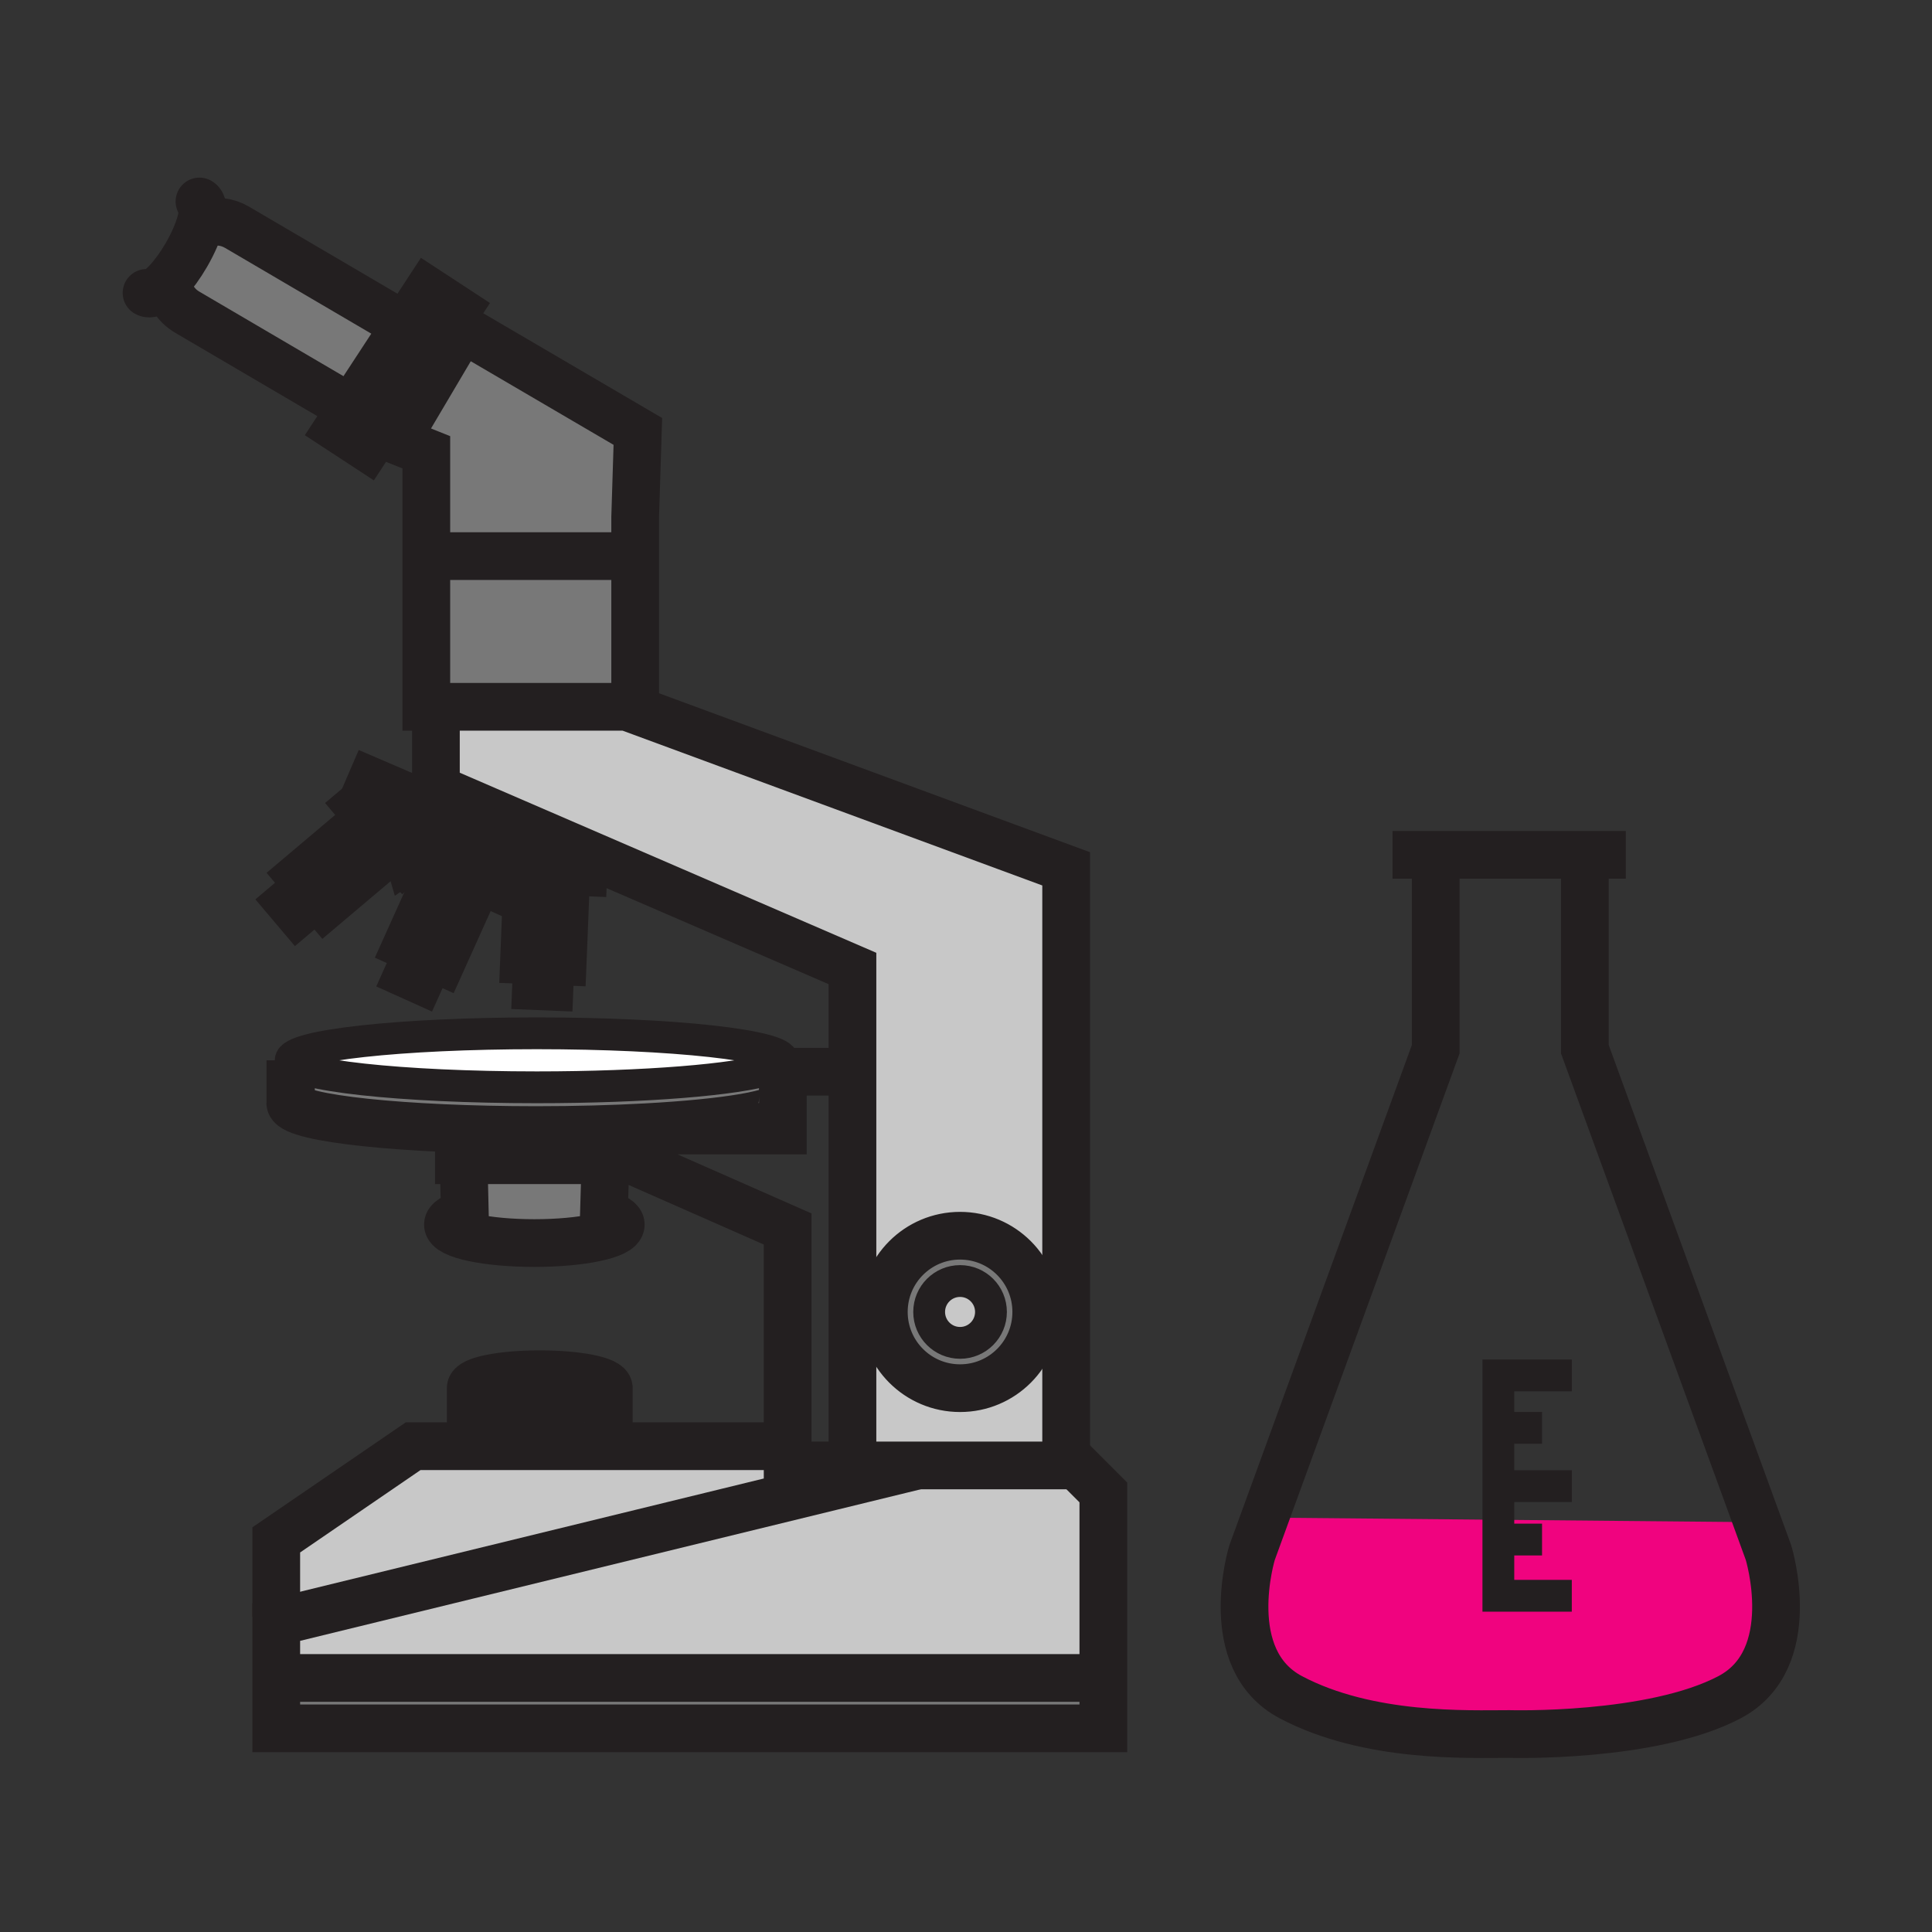
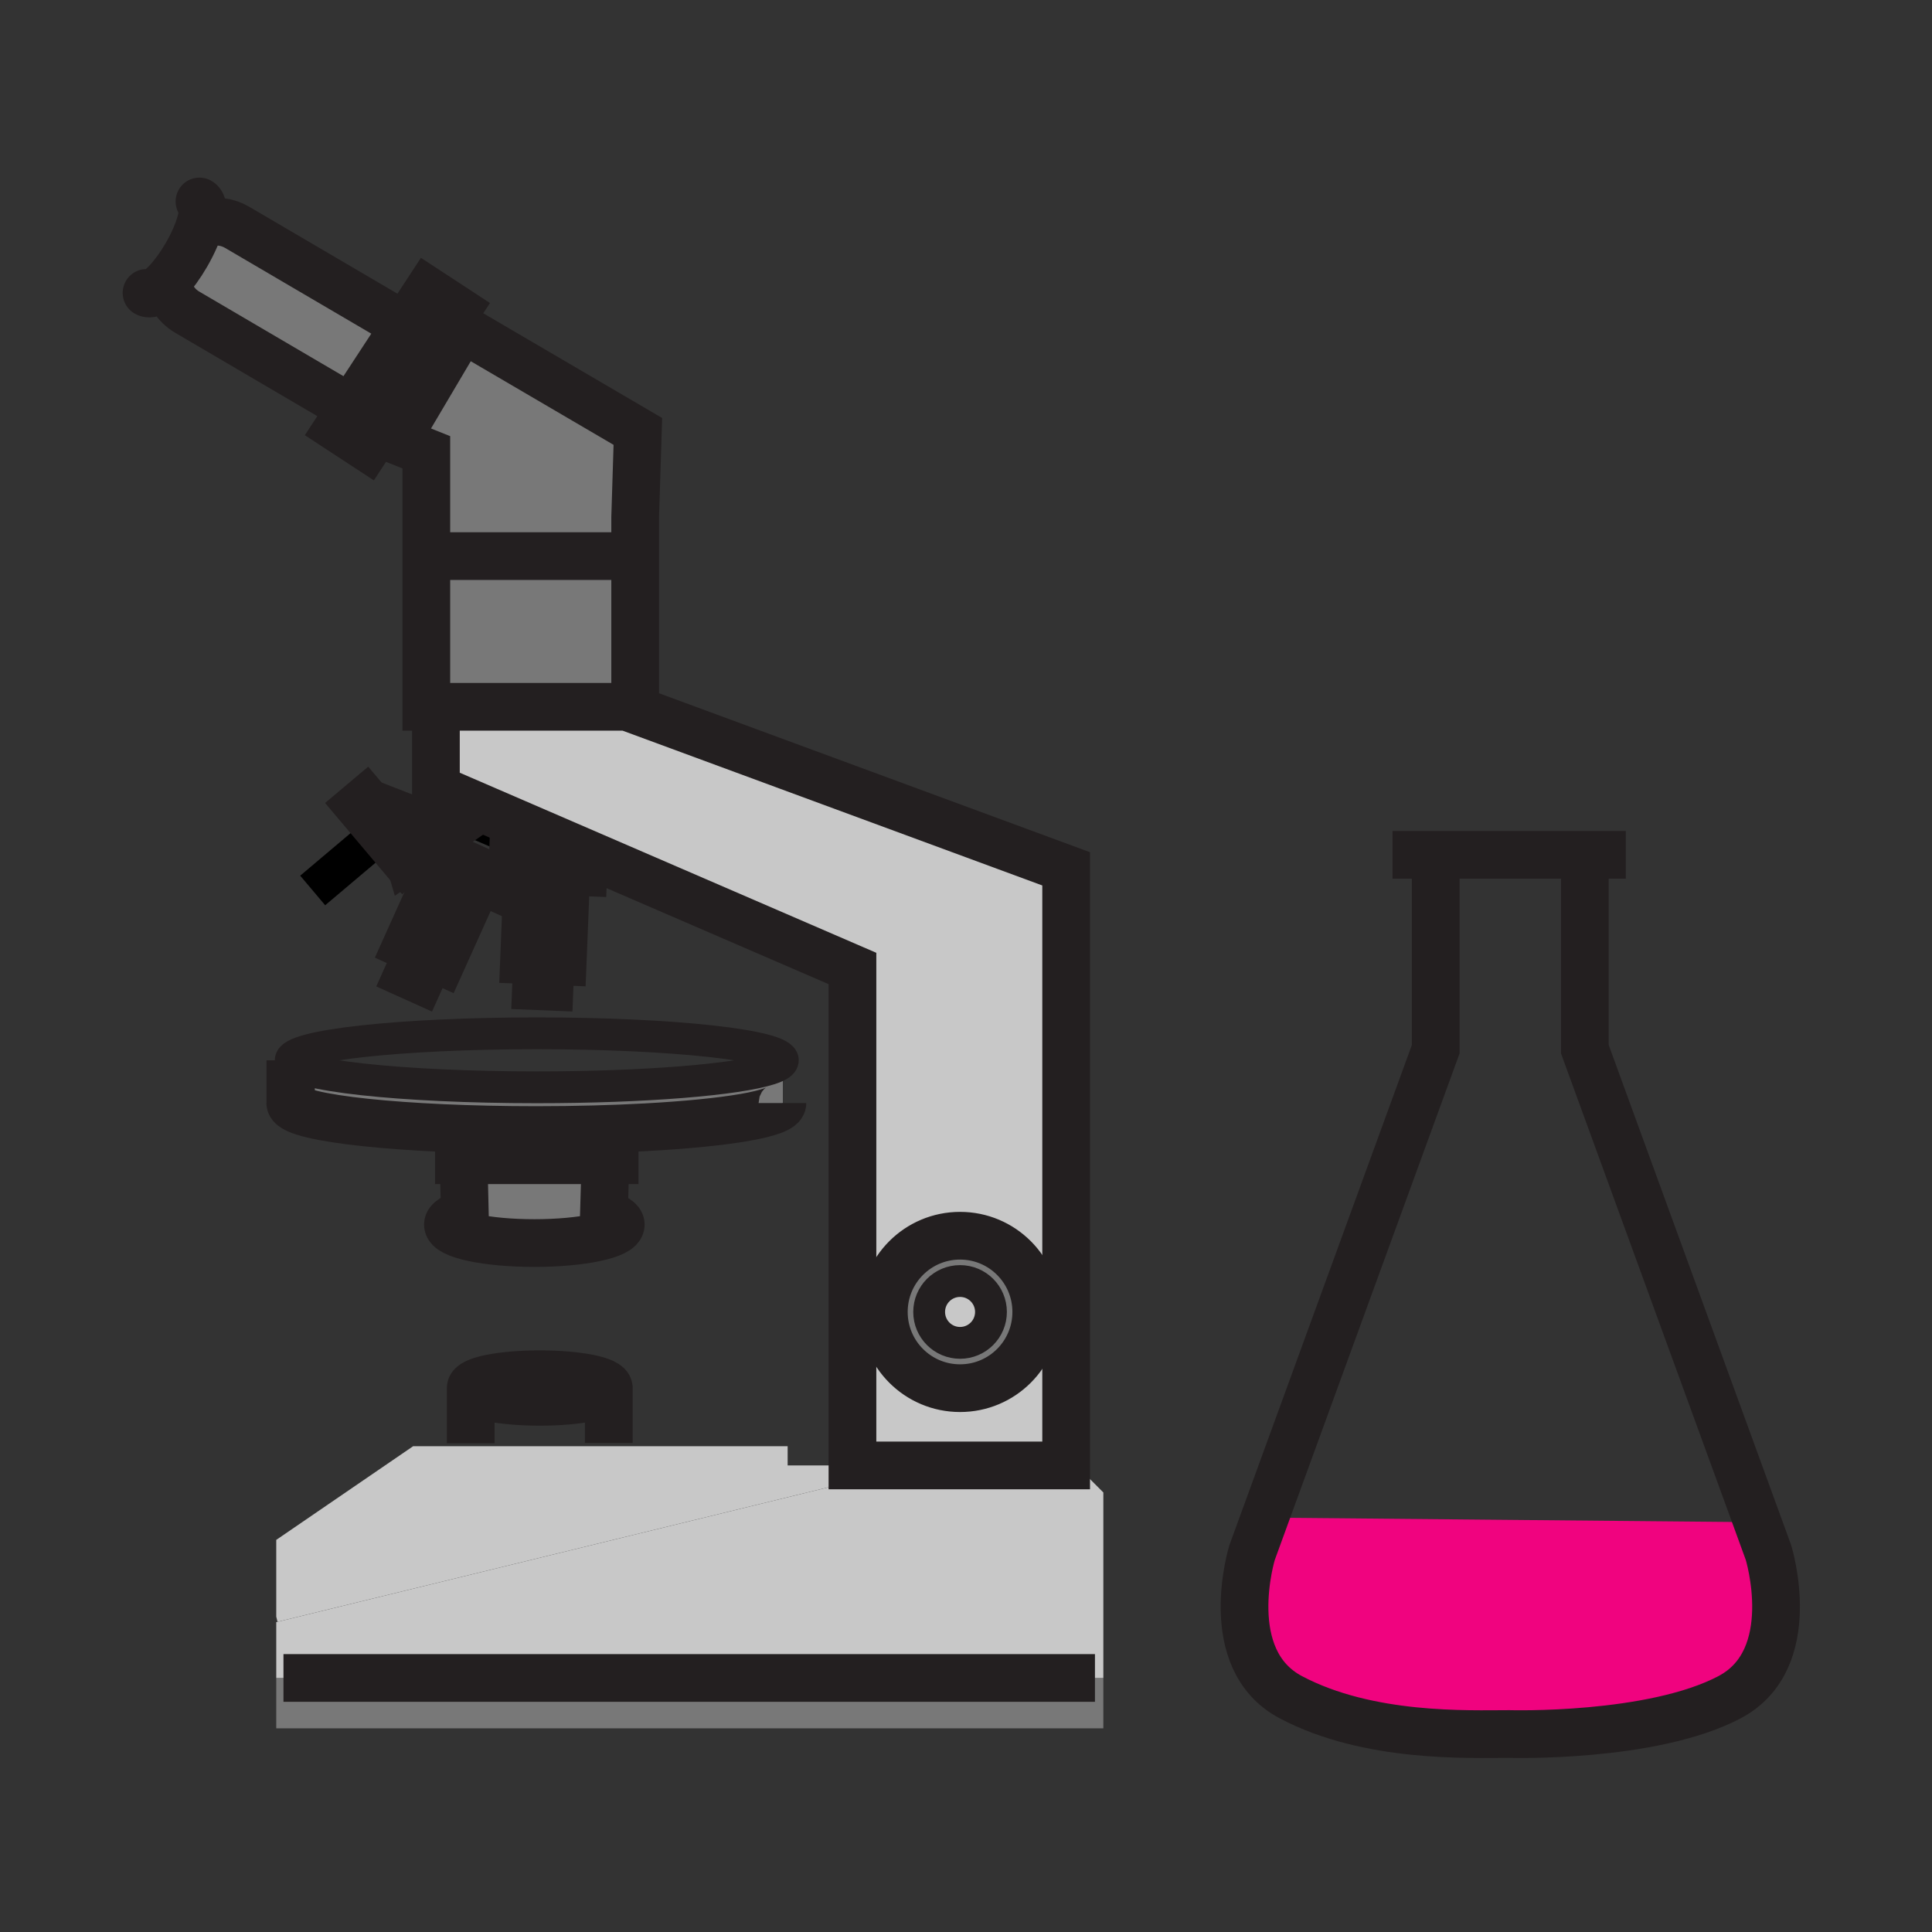
<svg xmlns="http://www.w3.org/2000/svg" width="850.394" height="850.394" viewBox="0 0 850.394 850.394" overflow="visible">
  <rect x="0" y="0" width="850.394" height="850.394" fill="#333333" stroke="none" />
  <path d="M659.52 668.95L772 670l1.36-.5 5.05 13.85s14.55 46.99-17.11 63.69c-34.229 18.07-97.03 16.21-97.03 16.21-18.06 0-61.81 1.89-96.029-16.16-31.65-16.7-17.12-63.71-17.12-63.71l5.76-15.79L558 668l101.52.95z" fill="#f0037f" />
  <path d="M242.2 426.38l-.31 7.92-5.94-.24.32-7.91zM252.21 382.12l-.69 1.6-11.17-.45-9.14-3.93 16.03.64zM249.14 387.05l-1.45 36.18-17.03-.68 1.49-37.22 14.31.57zM209.72 389.31l-15.3 33.96-15.54-7 15.31-33.96zM219.03 386.98l-1.46 3.25-28.54-12.86 1.46-3.25zM160.6 361.4l10.99 13.03-28.46 24.03-10.99-13.02z" />
  <path d="M247.24 379.98l-16.03-.64-70.09-30.16 2.27-5.27z" />
-   <path d="M344.58 466.71c0 1.33-2 2.61-5.69 3.81-14.48 4.69-54.96 8.07-102.63 8.07-59.82 0-108.32-5.32-108.32-11.88 0-6.57 48.5-11.89 108.32-11.89 59.82 0 108.32 5.32 108.32 11.89z" fill="#fff" />
  <path d="M344.58 471.72v13.8h-.18c0 4.671-24.49 8.711-60.14 10.65-14.51.79-30.86 1.24-48.17 1.24-58.33 0-105.89-5.061-108.22-11.4l.07-.02v-19.28c0 6.56 48.5 11.88 108.32 11.88 47.67 0 88.15-3.38 102.63-8.07l5.69 1.2zM265.82 534.2c4.66 1.35 7.42 3.01 7.42 4.83 0 4.479-17.03 8.12-38.04 8.12-21.01 0-38.04-3.641-38.04-8.12 0-1.82 2.77-3.48 7.45-4.83l-.49-21.37v-2.14h62.39l-.69 23.51zM422.58 543.92c18.54 0 33.54 15.01 33.54 33.55s-15 33.55-33.54 33.55-33.55-15.01-33.55-33.55 15.01-33.55 33.55-33.55zm13.61 33.55c0-7.52-6.091-13.609-13.601-13.609-7.53 0-13.61 6.09-13.61 13.609 0 7.521 6.08 13.61 13.61 13.61 7.511 0 13.601-6.09 13.601-13.61zM485.65 738.57v22.18H121.6v-22.18h360.36z" fill="#787878" />
  <path fill="#c8c8c8" d="M404.02 645.03l-281.87 68.83-.55-2.25V677.8l60.23-41.22h164.86v8.45h28.53zM422.59 563.86c7.51 0 13.601 6.09 13.601 13.609 0 7.521-6.091 13.61-13.601 13.61-7.53 0-13.61-6.09-13.61-13.61 0-7.519 6.08-13.609 13.61-13.609z" />
  <path fill="#c8c8c8" d="M471.52 642.79l14.13 14.13v81.65H121.6v-24.58l.55-.13 281.87-68.83h65.26v-2.24z" />
  <path d="M469.28 642.79v2.24h-94.06V426.29l-183.35-79.27V311.1h84.02l193.39 71.33v260.36zm-13.16-65.32c0-18.54-15-33.55-33.54-33.55s-33.55 15.01-33.55 33.55 15.01 33.55 33.55 33.55 33.54-15.01 33.54-33.55z" fill="#c8c8c8" />
  <path fill="#787878" d="M279.58 244.78v66.32H187.65v-66.32h89.56zM280.76 189.89l-1.18 37.72v17.17h-91.93v-45.7l-13.21-5.29 29.06-49.13zM178.24 143.41l-23.75 36.28-72.08-42.28c-5.1-2.99-8.17-8.1-8.78-13.54 2.75-2.96 5.71-6.99 8.41-11.65 3.08-5.33 5.28-10.53 6.37-14.7l2.29.63c4.45-1.16 9.34-.62 13.63 1.89l73.37 43.02.54.35z" />
  <path fill="#cb97c4" d="M195.57 366.44l-15.78 10.93 1.2-1.02-2.29-2.71-4.53-15.52z" />
  <path fill="#cb97c4" d="M178.7 373.64l2.29 2.71-1.2 1.02z" />
  <g fill="none" stroke="#231f20">
    <path d="M90.7 98.15c4.45-1.16 9.34-.62 13.63 1.89l73.37 43.02M155.78 180.44l-1.29-.75-72.08-42.28c-5.1-2.99-8.17-8.1-8.78-13.54 0-.02-.01-.05-.01-.07" stroke-width="21" />
    <path d="M87.8 88.68c1.69.98 1.8 4.31.61 8.84-1.09 4.17-3.29 9.37-6.37 14.7-2.7 4.66-5.66 8.69-8.41 11.65-3.81 4.09-7.24 6.15-9.13 5.05" stroke-width="21" stroke-linecap="round" stroke-linejoin="round" />
    <path stroke-width="21" d="M187.65 244.78v-45.7l-13.21-5.29 29.06-49.13 77.26 45.23-1.18 37.72v83.49H187.65zM178.24 143.41l10.07-15.39 12.82 8.39-39.6 60.5-12.82-8.39 5.78-8.83zM191.87 311.1v35.92l183.35 79.27v218.74h94.06v-262.6L275.89 311.1" />
-     <path stroke-width="21" d="M375.22 471.72h-30.64v25.89h-60.24v15.86l62.35 27.48v104.08h28.53M471.52 642.79l14.13 14.13V760.75H121.6v-46.76l.55-.13 281.87-68.83" />
-     <path stroke-width="21" d="M121.6 711.61V677.8l60.23-41.22h164.86M251.52 383.72l-1.58 3.68-.8-.35-2.68-1.15-6.11-2.63-9.14-3.93-70.09-30.16 2.27-5.27 83.85 36.07 4.97 2.14zM143.13 398.46l-10.99-13.02 28.46-24.04 10.99 13.03zM131.05 401.65l-3.84-4.54 6.06-5.12 3.83 4.55z" />
    <path stroke-width="21.263" d="M179.79 377.37l-1.52 1.28-20.19-23.93 2.72-2.29 17.9 21.21" />
    <path stroke-width="21" d="M194.42 423.27l-15.54-7 15.31-33.96 15.53 7zM184.9 431.37l-5.41-2.44 3.25-7.23 5.42 2.44zM217.57 390.23l-28.54-12.86 1.46-3.25 28.54 12.86zM249.14 387.05l-1.45 36.18-17.03-.68 1.49-37.22 14.31.57 2.72.11zM241.89 434.3l-5.94-.24.32-7.91 5.93.23zM247.24 379.98l9.7.39-.15 3.56-5.27-.21-11.17-.45-14.83-.59.14-3.56 5.55.22zM178.7 373.64l-4.53-15.52 21.4 8.32-15.78 10.93z" />
    <path d="M127.94 466.71c0-6.57 48.5-11.89 108.32-11.89 59.82 0 108.32 5.319 108.32 11.89 0 1.33-2 2.61-5.69 3.81-14.48 4.69-54.96 8.07-102.63 8.07-59.82 0-108.32-5.32-108.32-11.88z" stroke-width="14" />
    <path d="M344.4 485.52c0 4.671-24.49 8.711-60.14 10.65-14.51.79-30.86 1.24-48.17 1.24-58.33 0-105.89-5.061-108.22-11.4-.07-.16-.1-.33-.1-.49" stroke-width="21" />
    <path stroke-width="21.263" d="M127.94 466.71v19.28" />
    <path stroke-width="21" d="M204.12 510.69h-2.14v-10.3h68.56v10.3h-4.03zM266.51 510.69l-.69 23.51c4.66 1.35 7.42 3.01 7.42 4.83 0 4.479-17.03 8.12-38.04 8.12-21.01 0-38.04-3.641-38.04-8.12 0-1.82 2.77-3.48 7.45-4.83l-.49-21.37M267.96 610.96c0 3.35-13.6 6.07-30.38 6.07s-30.38-2.721-30.38-6.07c0-3.36 13.6-6.08 30.38-6.08s30.38 2.72 30.38 6.08zM207.2 610.96v24.3M267.96 609.77V635.13M124.77 738.57h357.19M456.12 577.47c0 18.54-15 33.55-33.54 33.55s-33.55-15.01-33.55-33.55 15.01-33.55 33.55-33.55 33.54 15.01 33.54 33.55z" />
    <path d="M436.19 577.47c0 7.521-6.091 13.61-13.601 13.61-7.53 0-13.61-6.09-13.61-13.61s6.08-13.609 13.61-13.609c7.511-.001 13.601 6.089 13.601 13.609z" stroke-width="14" />
    <path stroke-width="21" d="M190.82 244.78h86.39M612.93 376.26H715.62M697.59 376.23v85.58l75.77 207.69 5.05 13.85s14.55 46.99-17.11 63.69c-34.229 18.07-97.03 16.21-97.03 16.21-18.06 0-61.81 1.89-96.029-16.16-31.65-16.7-17.12-63.71-17.12-63.71l5.76-15.79 75.061-205.75v-85.58" />
-     <path stroke-width="14" d="M691.85 605.41h-32.33V702.4h32.33M659.52 654.14h32.33M661.47 628.48h17.28M661.47 677.65h17.28" />
  </g>
  <path fill="none" d="M0 0h850.394v850.394H0z" />
</svg>